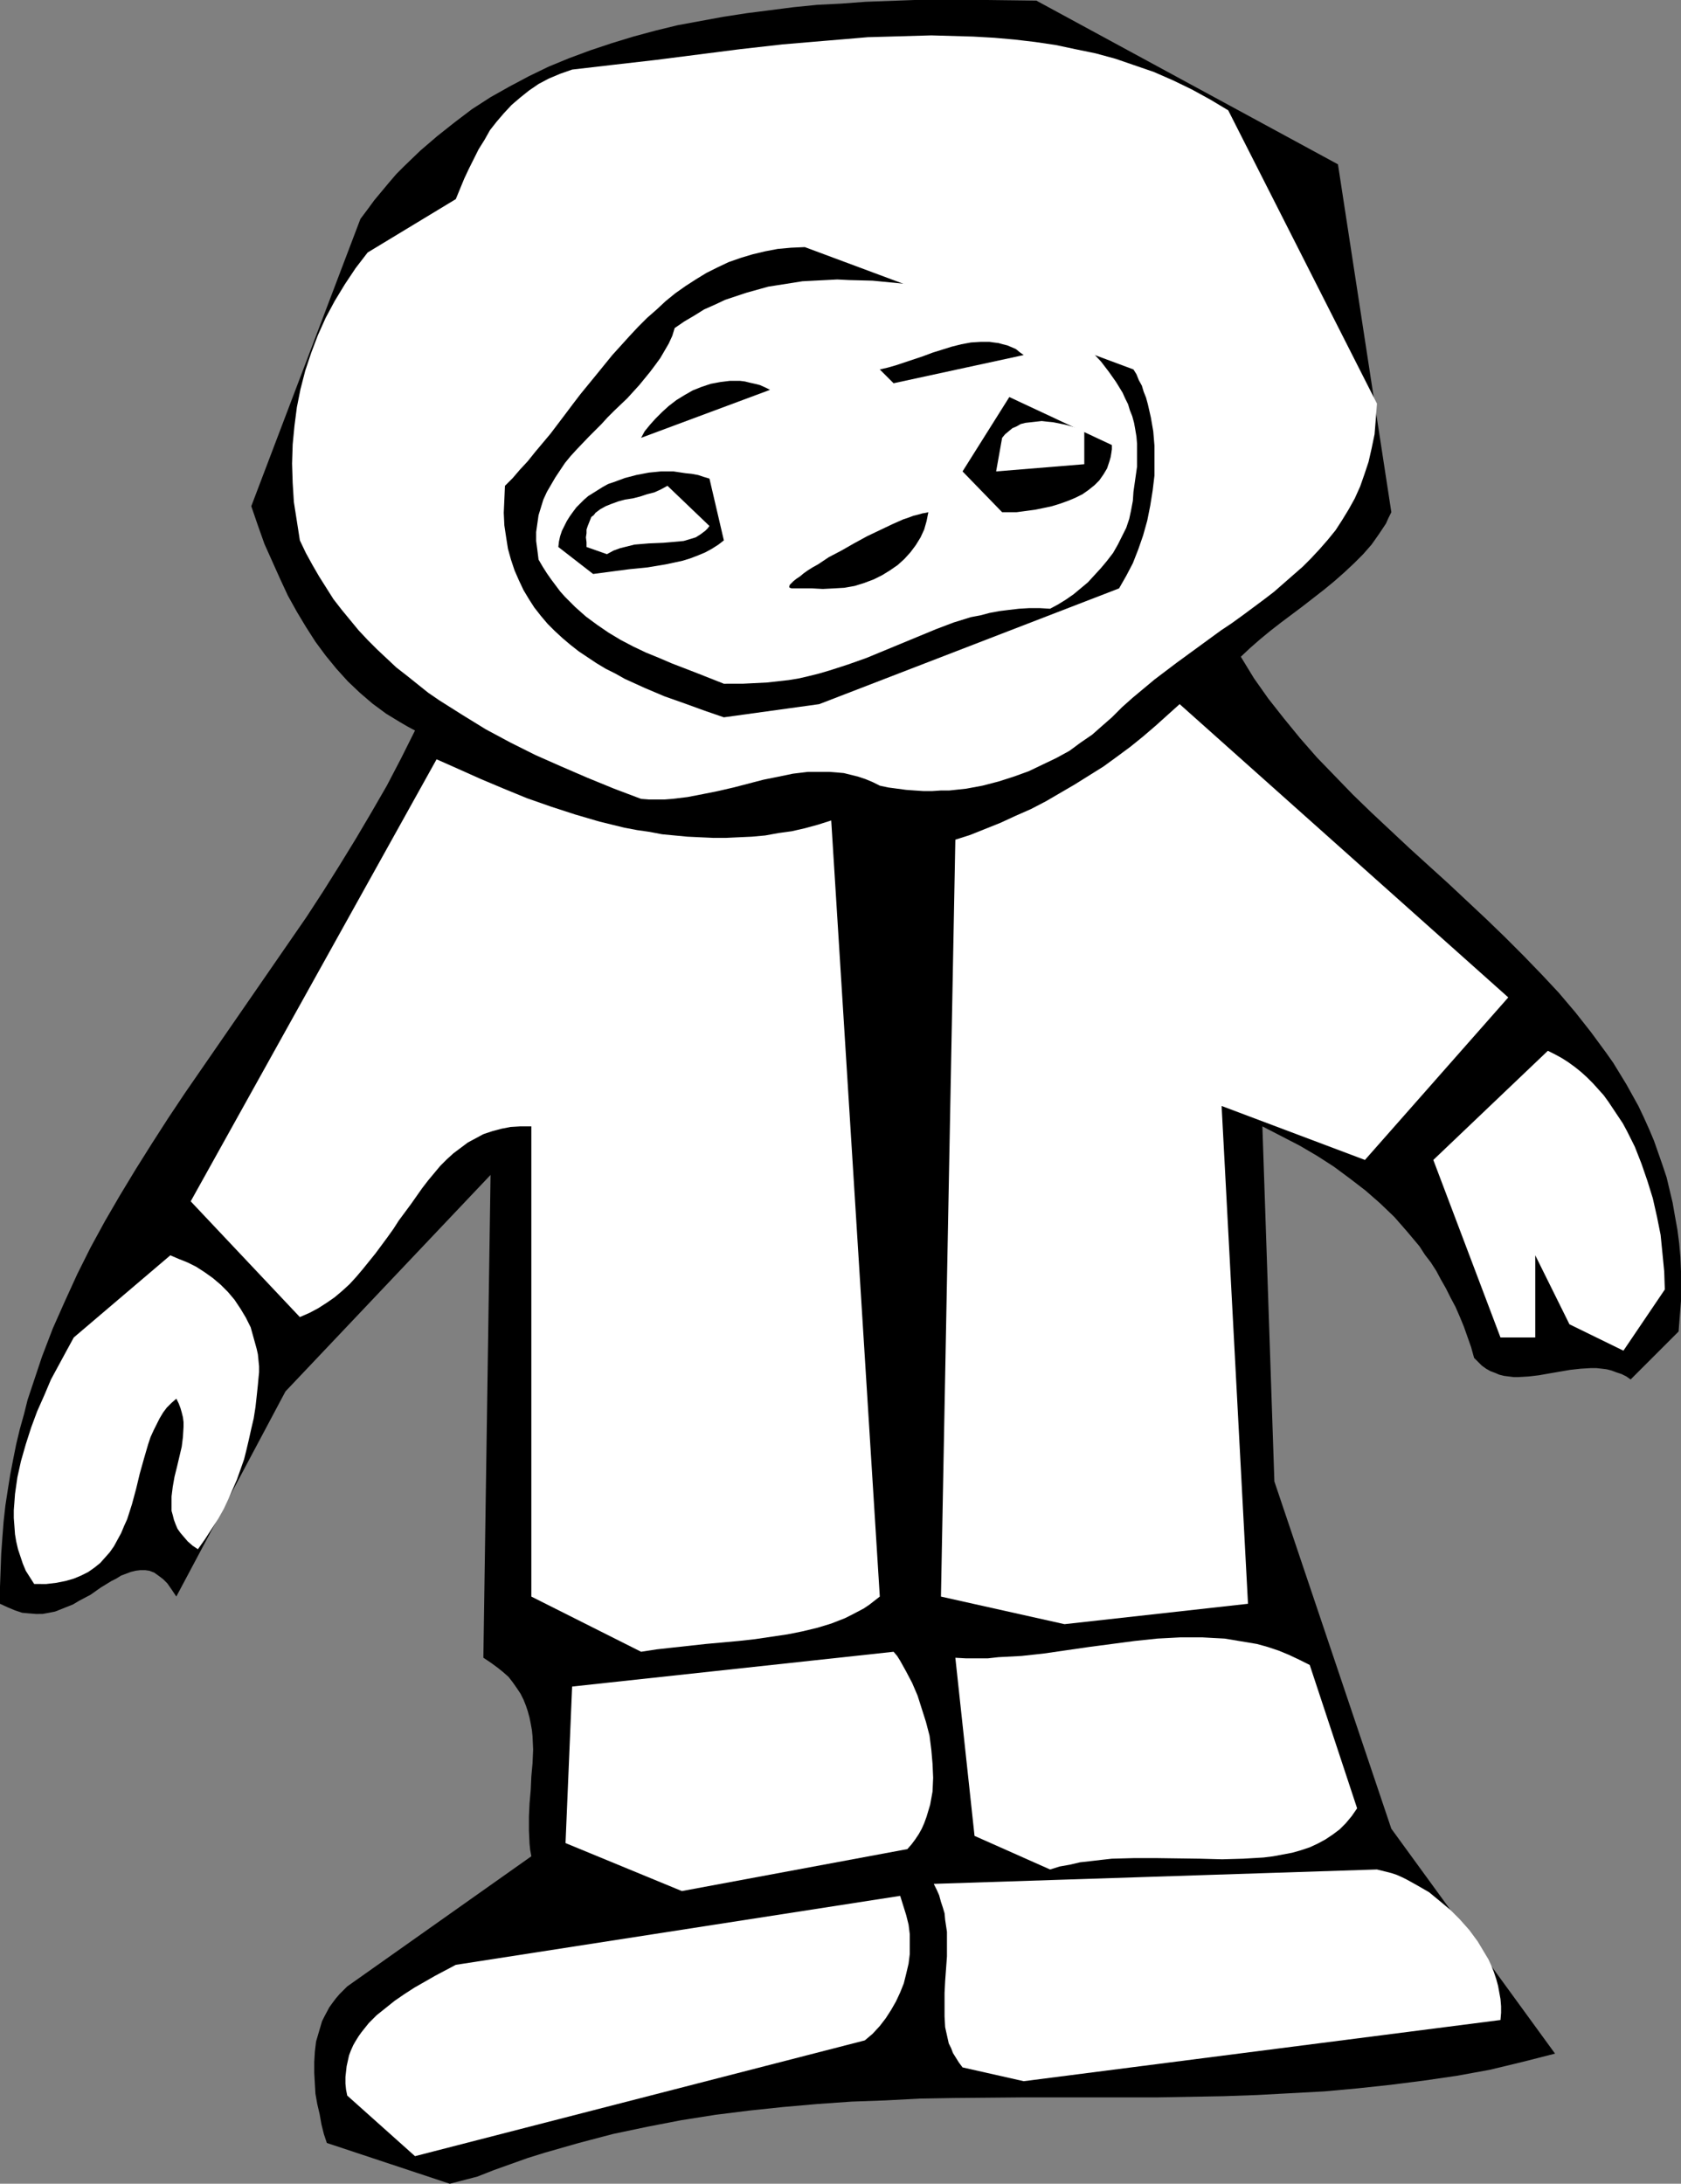
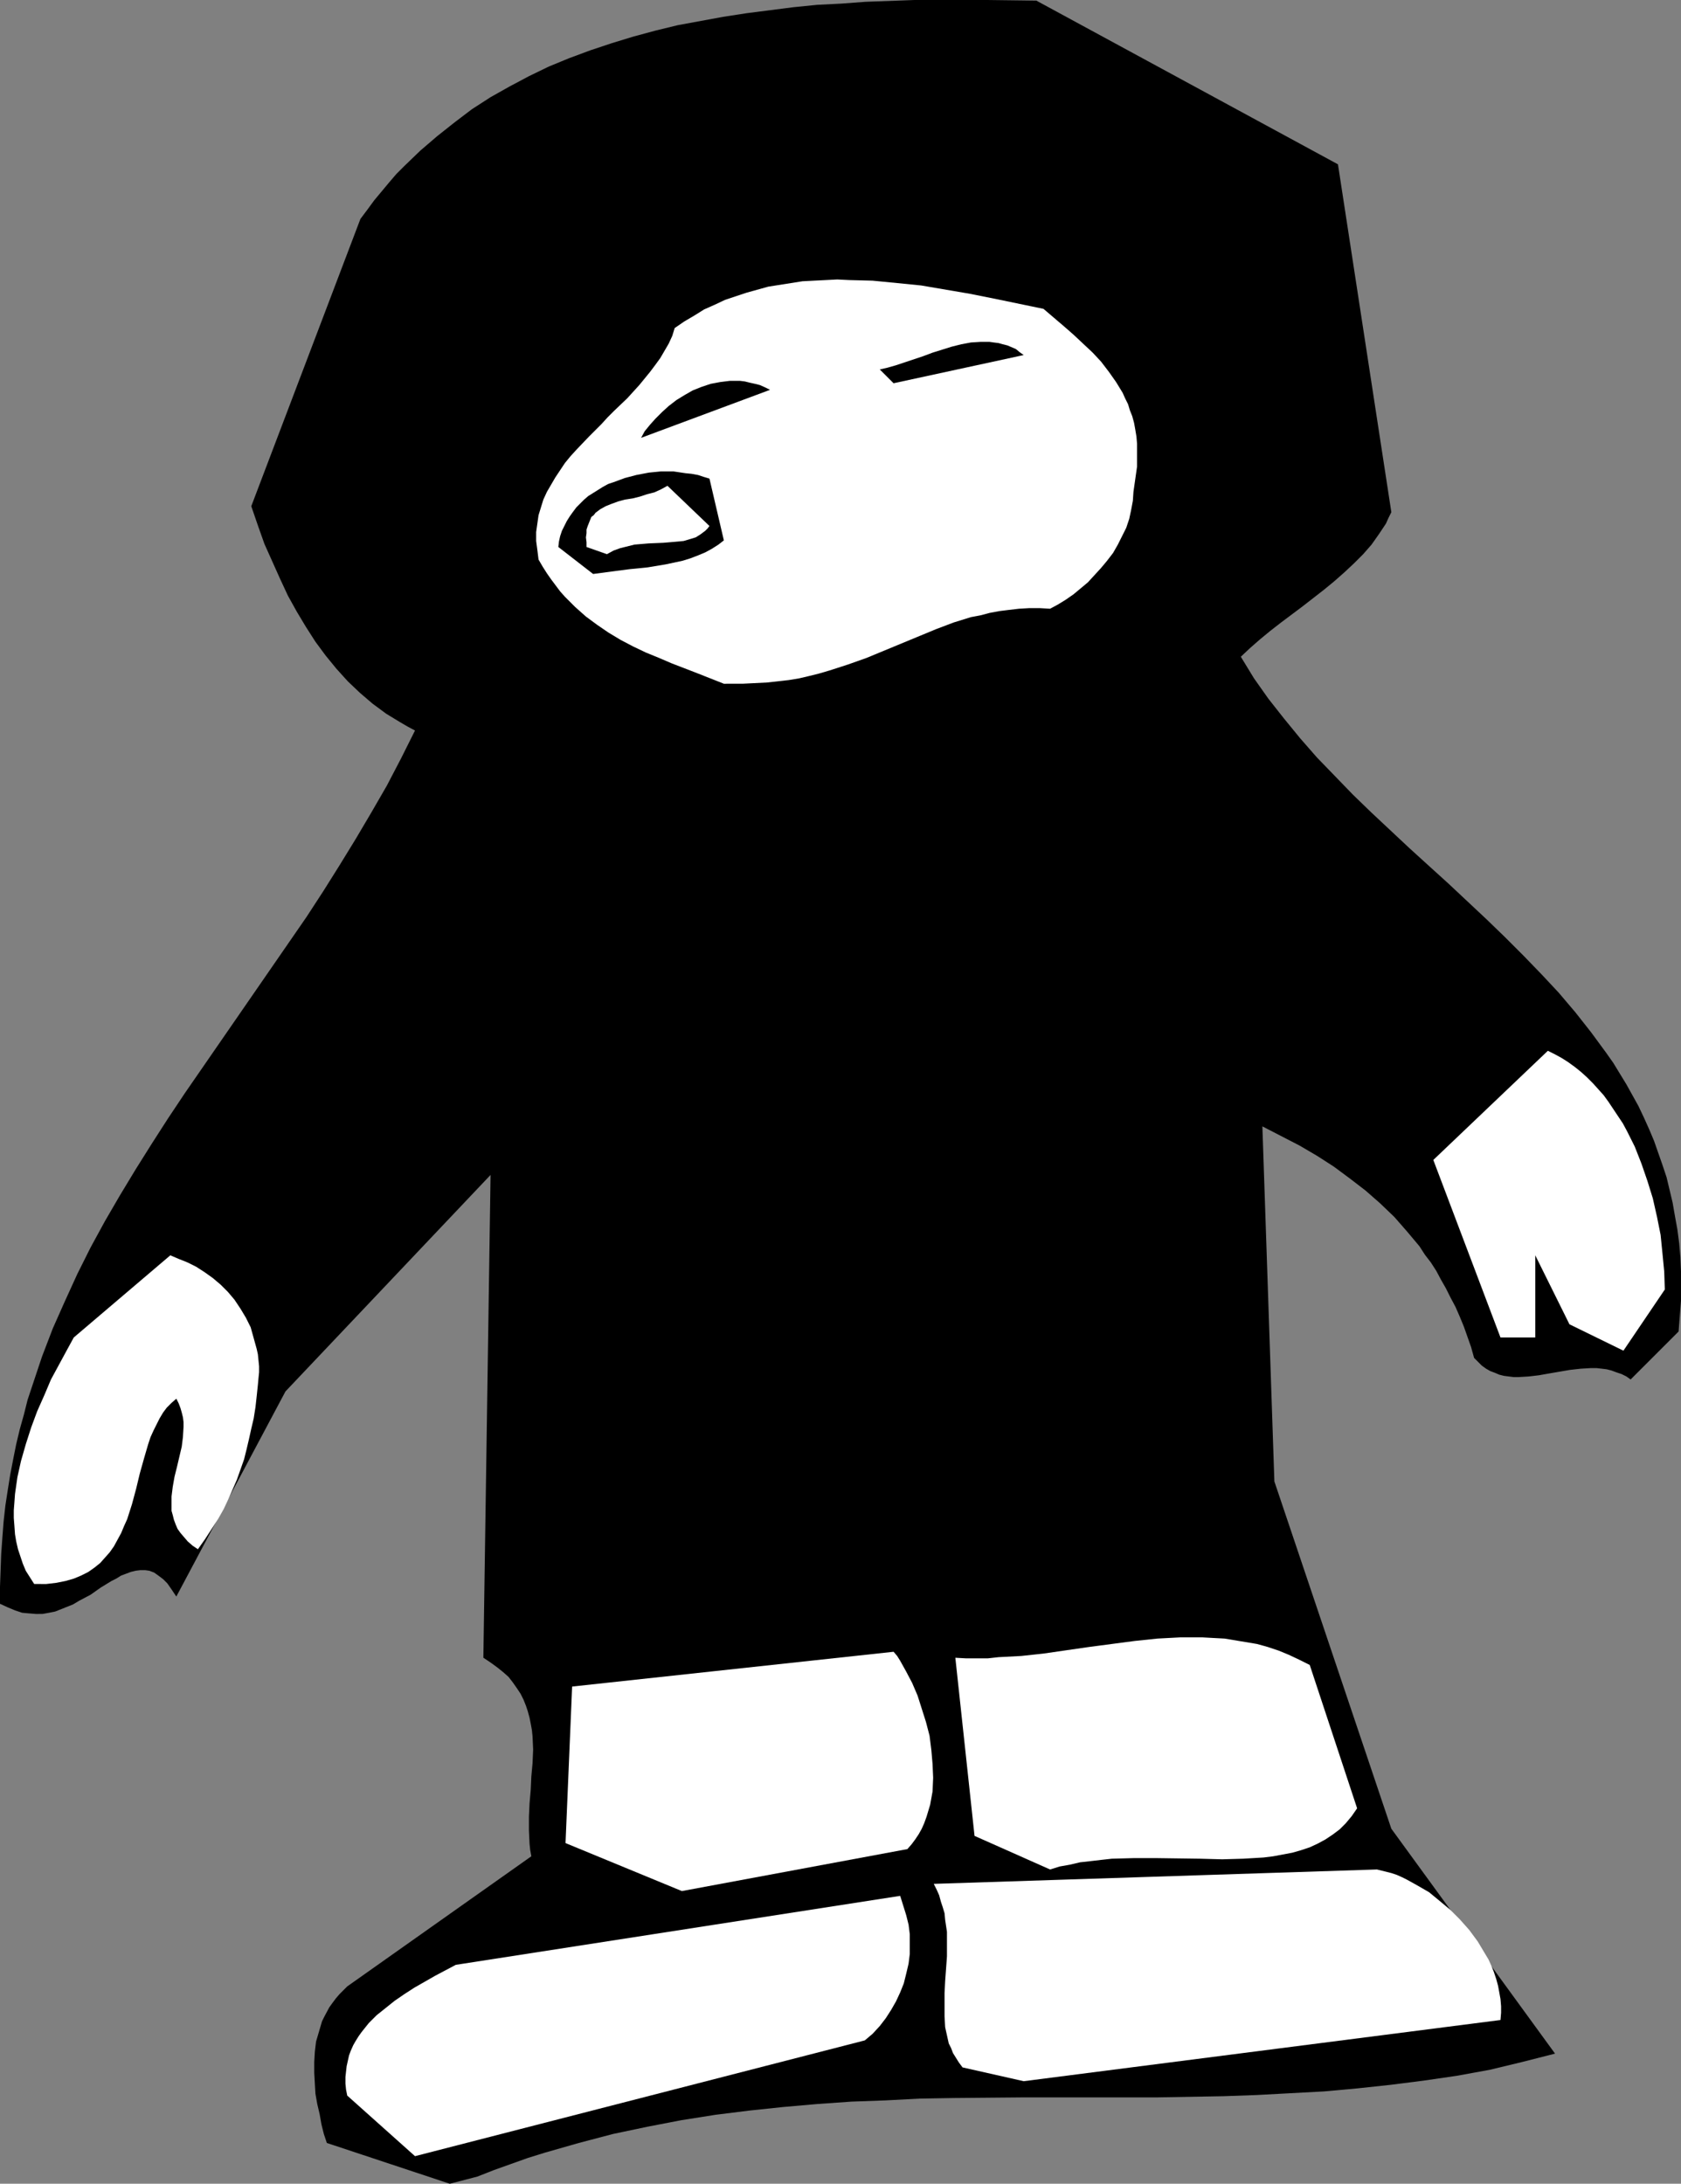
<svg xmlns="http://www.w3.org/2000/svg" xmlns:ns1="http://sodipodi.sourceforge.net/DTD/sodipodi-0.dtd" xmlns:ns2="http://www.inkscape.org/namespaces/inkscape" version="1.0" width="119.832mm" height="155.668mm" id="svg19" ns1:docname="Eskimo 1.wmf">
  <rect width="100%" height="100%" fill="#808080" stroke="none" />
  <ns1:namedview id="namedview19" pagecolor="#ffffff" bordercolor="#000000" borderopacity="0.25" ns2:showpageshadow="2" ns2:pageopacity="0.0" ns2:pagecheckerboard="0" ns2:deskcolor="#d1d1d1" ns2:document-units="mm" />
  <defs id="defs1">
    <pattern id="WMFhbasepattern" patternUnits="userSpaceOnUse" width="6" height="6" x="0" y="0" />
  </defs>
  <path style="fill:#000000;fill-opacity:1;fill-rule:evenodd;stroke:none" d="m 121.185,588.353 -33.124,-10.988 -0.808,-2.424 -0.646,-2.585 -0.485,-2.747 -0.646,-2.747 -0.485,-2.747 -0.162,-2.747 -0.162,-2.909 v -2.909 l 0.162,-2.747 0.323,-2.747 0.808,-2.747 0.808,-2.747 0.646,-1.293 1.293,-2.424 0.808,-1.131 0.969,-1.293 0.969,-1.131 0.969,-0.97 1.131,-1.131 v 0 l 49.605,-35.065 -0.323,-1.778 -0.162,-1.616 -0.162,-3.555 v -3.717 l 0.162,-3.555 0.323,-3.717 0.162,-3.555 0.323,-3.555 0.162,-3.717 -0.162,-3.555 -0.162,-1.616 -0.323,-1.778 -0.323,-1.616 -0.485,-1.778 -0.485,-1.454 -0.646,-1.616 -0.808,-1.616 -0.969,-1.454 -1.131,-1.616 -1.131,-1.454 -1.454,-1.293 -1.616,-1.293 -1.777,-1.293 -1.939,-1.293 1.939,-130.081 -55.26,58.334 -29.407,55.264 -1.293,-1.939 -1.131,-1.616 -1.131,-1.131 -1.293,-0.97 -1.131,-0.808 -1.293,-0.485 -1.131,-0.162 h -1.293 l -1.293,0.162 -1.293,0.323 -1.293,0.485 -1.293,0.485 -1.293,0.808 -1.293,0.646 -2.908,1.778 -2.747,1.939 -3.07,1.616 -1.616,0.97 -1.616,0.646 -1.616,0.646 -1.616,0.646 -1.616,0.323 -1.777,0.323 H 9.695 L 7.756,434.68 5.978,434.519 4.039,433.872 2.101,433.064 0,432.095 v -4.525 l 0.162,-4.525 0.162,-4.363 0.323,-4.525 0.323,-4.201 0.485,-4.363 0.646,-4.201 0.646,-4.04 0.808,-4.201 0.808,-4.04 0.969,-4.04 1.131,-4.04 0.969,-3.878 1.293,-3.878 1.293,-3.878 1.293,-3.878 2.908,-7.595 3.232,-7.272 3.393,-7.433 3.555,-7.11 3.878,-7.11 4.039,-6.948 4.201,-6.948 4.363,-6.948 4.363,-6.787 4.524,-6.787 9.372,-13.574 9.372,-13.574 9.372,-13.574 4.686,-6.787 4.524,-6.948 4.363,-6.948 4.363,-7.11 4.201,-7.11 4.201,-7.272 3.878,-7.433 3.716,-7.433 -2.101,-1.131 -1.939,-1.131 -3.716,-2.262 -3.716,-2.747 -3.393,-2.909 -3.232,-3.07 -3.07,-3.393 -2.908,-3.555 -2.747,-3.717 -2.585,-4.04 -2.424,-4.04 -2.424,-4.363 -2.101,-4.525 -2.101,-4.686 -2.101,-4.686 -1.777,-5.009 -1.777,-5.171 29.407,-77.402 1.939,-2.585 1.777,-2.424 4.04,-4.848 1.939,-2.262 2.101,-2.101 4.363,-4.201 4.524,-3.878 4.686,-3.717 4.686,-3.555 5.009,-3.232 5.171,-2.909 5.171,-2.747 5.332,-2.585 5.494,-2.262 5.655,-2.101 5.817,-1.939 5.817,-1.778 5.978,-1.616 5.978,-1.454 6.14,-1.131 6.14,-1.131 6.302,-0.97 6.302,-0.808 6.302,-0.808 6.463,-0.646 6.463,-0.323 6.463,-0.485 L 246.409,0 h 6.463 13.088 l 13.25,0.162 81.275,44.114 14.381,93.723 -0.808,1.616 -0.646,1.454 -1.939,2.909 -1.939,2.747 -2.262,2.585 -2.424,2.424 -2.585,2.424 -2.747,2.424 -2.747,2.262 -5.817,4.525 -5.817,4.363 -2.908,2.262 -2.747,2.262 -2.585,2.262 -2.585,2.424 1.777,2.909 1.777,2.909 1.939,2.747 1.939,2.747 4.201,5.333 4.363,5.333 4.524,5.171 4.847,5.009 4.847,5.009 5.009,4.848 10.18,9.534 5.332,4.848 5.171,4.686 10.341,9.695 5.009,4.848 4.847,4.848 4.847,5.009 4.686,5.009 4.524,5.333 4.201,5.333 4.039,5.494 1.939,2.747 1.777,2.909 1.777,2.909 1.616,2.909 1.616,2.909 1.454,3.07 1.454,3.232 1.293,3.07 1.131,3.232 1.131,3.232 1.131,3.393 0.808,3.393 0.808,3.393 0.646,3.717 0.646,3.555 0.485,3.717 0.323,3.717 0.162,3.878 v 3.878 4.04 l -0.323,4.04 -0.323,4.201 -12.926,12.927 -1.131,-0.808 -1.293,-0.646 -1.454,-0.485 -1.293,-0.485 -1.293,-0.323 -1.293,-0.162 -1.454,-0.162 h -1.454 l -2.747,0.162 -2.908,0.323 -5.655,0.97 -2.747,0.485 -2.747,0.323 -2.747,0.162 h -1.293 l -1.293,-0.162 -1.293,-0.162 -1.293,-0.323 -1.131,-0.485 -1.293,-0.485 -1.131,-0.646 -1.131,-0.808 -0.969,-0.97 -1.131,-1.131 -0.808,-2.909 -1.939,-5.494 -1.131,-2.747 -1.131,-2.585 -1.293,-2.424 -1.293,-2.585 -1.293,-2.262 -1.293,-2.424 -1.454,-2.262 -1.616,-2.101 -1.454,-2.262 -3.393,-4.04 -3.393,-3.878 -3.878,-3.717 -3.878,-3.393 -4.201,-3.232 -4.363,-3.232 -4.524,-2.909 -4.686,-2.747 -5.009,-2.585 -5.009,-2.585 3.232,95.662 31.508,93.561 44.111,60.597 -8.887,2.262 -8.725,2.101 -8.887,1.616 -8.887,1.293 -8.887,1.131 -9.048,0.97 -8.887,0.808 -9.048,0.485 -9.048,0.485 -9.048,0.323 -9.048,0.162 -9.048,0.162 h -18.097 -18.258 l -18.259,0.162 -9.21,0.162 -9.21,0.485 -9.048,0.323 -9.21,0.646 -9.21,0.808 -9.21,0.97 -9.048,1.131 -9.21,1.454 -9.21,1.778 -9.21,1.939 -9.21,2.424 -4.524,1.293 -4.524,1.293 -4.686,1.454 -4.524,1.616 -4.524,1.616 -4.524,1.778 z" id="path1" />
  <path style="fill:#ffffff;fill-opacity:1;fill-rule:evenodd;stroke:none" d="m 111.813,580.92 -18.258,-16.321 -0.323,-1.616 -0.162,-1.616 v -1.778 l 0.162,-1.454 0.162,-1.454 0.323,-1.454 0.323,-1.454 0.485,-1.293 0.646,-1.454 0.646,-1.131 0.808,-1.293 0.808,-1.131 1.939,-2.424 2.101,-2.101 2.424,-1.939 2.424,-1.939 2.585,-1.778 2.747,-1.778 5.655,-3.232 2.747,-1.454 2.747,-1.454 119.731,-18.583 0.808,2.585 0.808,2.585 0.646,2.585 0.323,2.585 v 2.747 2.585 l -0.323,2.585 -0.646,2.747 -0.646,2.585 -0.969,2.424 -1.131,2.424 -1.293,2.262 -1.454,2.262 -1.616,2.101 -1.939,2.101 -2.101,1.778 z" id="path2" />
  <path style="fill:#ffffff;fill-opacity:1;fill-rule:evenodd;stroke:none" d="m 275.816,560.721 -16.481,-3.717 -0.969,-1.293 -0.808,-1.293 -0.808,-1.293 -0.485,-1.293 -0.646,-1.293 -0.323,-1.454 -0.323,-1.454 -0.323,-1.454 -0.162,-2.909 v -3.232 -3.07 l 0.162,-3.232 0.485,-6.625 v -3.232 -3.393 l -0.485,-3.232 -0.162,-1.778 -0.485,-1.616 -0.485,-1.454 -0.485,-1.778 -0.646,-1.454 -0.808,-1.616 119.407,-3.878 1.293,0.323 1.293,0.323 1.293,0.323 1.454,0.485 1.454,0.646 1.293,0.646 2.908,1.616 3.07,1.778 2.747,2.262 2.908,2.424 2.585,2.585 2.585,2.909 2.262,3.07 0.969,1.616 0.969,1.616 0.969,1.616 0.808,1.778 0.646,1.616 0.646,1.939 0.485,1.778 0.323,1.778 0.323,1.778 0.162,1.939 v 1.778 l -0.162,1.939 z" id="path3" />
  <path style="fill:#ffffff;fill-opacity:1;fill-rule:evenodd;stroke:none" d="m 183.716,509.497 -31.346,-12.927 1.777,-42.175 86.607,-9.372 0.969,1.131 0.808,1.293 1.616,2.909 1.616,3.07 1.454,3.393 1.131,3.555 1.131,3.555 0.969,3.717 0.485,3.878 0.323,3.717 0.162,3.717 -0.162,3.717 -0.323,1.778 -0.323,1.778 -0.485,1.616 -0.485,1.616 -0.646,1.778 -0.646,1.454 -0.808,1.454 -0.969,1.454 -0.969,1.293 -1.131,1.293 z" id="path4" />
  <path style="fill:#ffffff;fill-opacity:1;fill-rule:evenodd;stroke:none" d="m 282.926,503.68 -20.359,-9.049 -5.171,-47.993 2.908,0.162 h 2.908 2.908 l 2.908,-0.323 6.14,-0.323 5.978,-0.646 12.28,-1.778 6.14,-0.808 6.14,-0.808 6.14,-0.646 6.14,-0.323 h 2.908 3.07 l 2.908,0.162 3.07,0.162 2.908,0.485 2.908,0.485 2.908,0.485 2.908,0.808 2.908,0.97 2.747,1.131 2.747,1.293 2.908,1.454 12.765,38.62 -1.454,2.101 -1.616,1.939 -1.616,1.616 -1.939,1.454 -1.939,1.293 -2.101,1.131 -2.101,0.97 -2.424,0.808 -2.262,0.646 -2.585,0.485 -2.585,0.485 -2.585,0.323 -2.747,0.162 -2.747,0.162 -5.655,0.162 -5.978,-0.162 -11.795,-0.162 h -5.978 l -5.978,0.162 -2.908,0.323 -2.747,0.323 -2.908,0.323 -2.747,0.646 -2.747,0.485 z" id="path5" />
-   <path style="fill:#ffffff;fill-opacity:1;fill-rule:evenodd;stroke:none" d="M 172.729,445.022 143.16,430.156 V 303.468 h -2.908 l -2.747,0.162 -2.424,0.485 -2.424,0.646 -2.424,0.808 -2.101,1.131 -2.101,1.131 -1.939,1.454 -1.939,1.454 -1.777,1.616 -1.777,1.778 -1.616,1.939 -1.616,1.939 -1.616,2.101 -3.07,4.363 -3.232,4.363 -1.454,2.262 -1.616,2.262 -3.232,4.363 -3.393,4.201 -1.777,2.101 -1.777,1.939 -1.939,1.778 -2.101,1.778 -2.101,1.454 -2.262,1.454 -2.424,1.293 -2.585,1.131 -29.407,-31.187 66.248,-119.093 5.817,2.585 6.14,2.747 6.14,2.585 6.302,2.585 6.463,2.262 6.463,2.101 6.625,1.939 6.625,1.616 3.393,0.646 3.393,0.485 3.393,0.646 3.393,0.323 3.393,0.323 3.393,0.162 3.555,0.162 h 3.555 l 3.393,-0.162 3.555,-0.162 3.555,-0.323 3.555,-0.646 3.555,-0.485 3.555,-0.808 3.555,-0.97 3.555,-1.131 13.088,209.099 -1.454,1.131 -1.454,1.131 -1.454,0.97 -3.393,1.778 -1.616,0.808 -3.716,1.454 -3.716,1.131 -4.039,0.97 -4.039,0.808 -4.363,0.646 -4.363,0.646 -4.363,0.485 -8.887,0.808 -8.887,0.97 -4.363,0.485 z" id="path6" />
-   <path style="fill:#ffffff;fill-opacity:1;fill-rule:evenodd;stroke:none" d="m 286.804,437.589 -33.285,-7.433 3.878,-203.928 4.04,-1.293 4.039,-1.616 4.039,-1.616 4.201,-1.939 4.039,-1.778 4.039,-2.101 3.878,-2.262 3.878,-2.262 3.878,-2.424 3.878,-2.424 3.555,-2.585 3.716,-2.747 3.393,-2.747 3.393,-2.909 3.232,-2.909 3.232,-2.909 88.546,79.018 -38.618,43.791 -38.618,-14.543 7.11,134.121 z" id="path7" />
  <path style="fill:#ffffff;fill-opacity:1;fill-rule:evenodd;stroke:none" d="m 9.21,426.762 -1.131,-1.778 -1.131,-1.778 -0.808,-1.939 -0.646,-1.939 -0.646,-1.939 -0.485,-2.101 -0.323,-1.939 -0.162,-2.262 -0.162,-2.101 v -2.101 l 0.162,-2.101 0.162,-2.262 0.323,-2.262 0.323,-2.262 0.969,-4.363 1.293,-4.525 1.454,-4.525 1.616,-4.363 1.939,-4.363 1.777,-4.201 2.101,-3.878 2.101,-3.878 1.939,-3.555 26.014,-22.138 2.262,0.97 2.424,0.97 2.262,1.131 2.262,1.454 2.262,1.616 2.101,1.778 1.939,1.939 1.777,2.101 1.616,2.424 1.454,2.424 1.293,2.585 0.808,2.909 0.808,2.909 0.323,1.454 0.162,1.616 0.162,1.616 v 1.616 l -0.162,1.616 -0.162,1.778 -0.323,3.07 -0.323,2.909 -0.485,3.07 -0.646,2.747 -0.646,2.909 -0.646,2.747 -0.646,2.585 -0.969,2.747 -0.969,2.747 -1.131,2.585 -1.131,2.585 -1.293,2.747 -1.454,2.585 -1.777,2.747 -1.777,2.747 -1.939,2.747 -1.454,-0.97 -1.293,-1.131 -0.969,-1.131 -0.969,-1.131 -0.808,-1.131 -0.485,-1.131 -0.485,-1.293 -0.323,-1.293 -0.323,-1.131 v -1.293 -1.293 -1.293 l 0.323,-2.585 0.485,-2.747 0.646,-2.585 0.646,-2.747 0.646,-2.747 0.323,-2.585 0.162,-2.747 v -1.293 l -0.162,-1.293 -0.323,-1.293 -0.323,-1.131 -0.485,-1.293 -0.646,-1.293 -1.293,1.131 -1.293,1.293 -0.969,1.293 -0.969,1.616 -0.808,1.616 -0.808,1.616 -0.808,1.778 -0.646,1.939 -1.131,3.878 -1.131,4.04 -0.969,4.04 -1.131,4.201 -1.293,4.04 -0.808,1.778 -0.808,1.939 -0.969,1.778 -0.969,1.778 -1.131,1.616 -1.293,1.454 -1.293,1.454 -1.616,1.293 -1.616,1.131 -1.939,0.97 -1.939,0.808 -2.262,0.646 -2.424,0.485 -2.747,0.323 z" id="path8" />
  <path style="fill:#ffffff;fill-opacity:1;fill-rule:evenodd;stroke:none" d="m 437.396,363.903 -14.542,-7.11 -9.21,-18.583 v 22.138 h -9.372 l -18.097,-47.831 30.862,-29.41 1.939,0.97 1.777,0.97 1.777,1.131 1.777,1.293 1.616,1.293 1.616,1.454 1.616,1.616 1.454,1.616 1.454,1.616 1.293,1.778 1.293,1.939 1.293,1.939 1.293,1.939 1.131,2.101 2.101,4.201 1.777,4.525 1.616,4.686 1.454,4.686 1.131,5.009 0.969,4.848 0.485,4.848 0.485,5.009 0.162,4.848 z" id="path9" />
-   <path style="fill:#ffffff;fill-opacity:1;fill-rule:evenodd;stroke:none" d="m 172.729,215.239 -7.271,-2.747 -7.109,-2.909 -7.11,-3.07 -6.948,-3.07 -6.786,-3.393 -6.625,-3.555 -6.302,-3.878 -3.07,-1.939 -3.07,-1.939 -3.07,-2.101 -5.655,-4.525 -2.908,-2.262 -2.585,-2.424 -2.585,-2.424 -2.585,-2.585 -2.424,-2.585 -2.262,-2.747 -2.262,-2.747 -2.262,-2.909 -1.939,-3.07 -1.939,-3.07 -1.777,-3.07 -1.777,-3.232 -1.616,-3.393 -0.808,-5.171 -0.808,-5.171 -0.323,-5.171 -0.162,-5.171 0.162,-5.171 0.485,-5.009 0.646,-5.009 0.969,-4.848 1.293,-5.009 1.616,-4.848 1.777,-4.686 2.101,-4.686 2.424,-4.525 2.747,-4.525 2.908,-4.363 1.616,-2.101 1.616,-2.101 23.752,-14.382 2.262,-5.494 1.293,-2.747 1.293,-2.585 1.293,-2.585 1.616,-2.585 1.454,-2.585 1.777,-2.262 1.939,-2.262 2.101,-2.262 2.262,-1.939 2.424,-1.939 2.585,-1.778 2.747,-1.454 3.07,-1.293 3.232,-1.131 11.149,-1.293 11.311,-1.293 22.783,-2.909 11.472,-1.293 11.472,-0.97 5.817,-0.485 5.655,-0.485 5.817,-0.162 5.655,-0.162 5.655,-0.162 5.655,0.162 5.655,0.162 5.655,0.323 5.494,0.485 5.494,0.646 5.494,0.808 5.332,1.131 5.494,1.131 5.332,1.454 5.171,1.778 5.171,1.778 5.171,2.262 5.009,2.424 5.009,2.747 4.847,2.909 40.072,79.018 -0.323,4.201 -0.323,4.04 -0.808,3.878 -0.808,3.555 -1.131,3.393 -1.131,3.232 -1.454,3.232 -1.616,2.909 -1.777,2.909 -1.777,2.747 -2.101,2.585 -2.262,2.585 -2.262,2.424 -2.262,2.262 -2.585,2.262 -2.585,2.262 -2.585,2.262 -2.747,2.101 -5.655,4.201 -2.908,2.101 -2.908,1.939 -5.978,4.363 -5.978,4.363 -5.978,4.525 -2.908,2.424 -2.908,2.424 -2.908,2.585 -2.747,2.747 -2.585,2.262 -2.747,2.424 -3.07,2.101 -3.07,2.262 -3.555,1.939 -3.716,1.778 -3.716,1.778 -4.039,1.454 -4.039,1.293 -4.363,1.131 -4.363,0.808 -4.524,0.485 h -2.262 l -2.424,0.162 h -2.262 l -2.424,-0.162 -2.262,-0.162 -2.424,-0.323 -2.424,-0.323 -2.262,-0.485 -1.939,-0.97 -1.939,-0.808 -1.939,-0.646 -1.939,-0.485 -1.939,-0.485 -1.777,-0.162 -2.101,-0.162 h -1.939 -1.939 -1.939 l -4.039,0.485 -3.878,0.808 -4.039,0.808 -8.079,2.101 -4.201,0.97 -4.039,0.808 -4.201,0.808 -4.039,0.485 -2.101,0.162 h -2.101 -2.101 z" id="path10" />
  <path style="fill:#000000;fill-opacity:1;fill-rule:evenodd;stroke:none" d="m 195.027,193.263 -5.171,-1.778 -5.332,-1.939 -5.494,-1.939 -5.332,-2.262 -5.332,-2.424 -2.585,-1.454 -2.585,-1.293 -2.424,-1.454 -2.424,-1.616 -2.424,-1.616 -2.262,-1.778 -2.101,-1.778 -2.101,-1.939 -1.939,-1.939 -1.777,-2.101 -1.777,-2.262 -1.454,-2.262 -1.454,-2.424 -1.293,-2.747 -1.131,-2.585 -0.969,-2.909 -0.808,-2.909 -0.485,-3.07 -0.485,-3.232 -0.162,-3.393 0.162,-3.555 0.162,-3.717 2.101,-2.101 1.939,-2.262 2.101,-2.262 1.939,-2.424 4.201,-5.009 4.039,-5.333 1.939,-2.585 2.101,-2.747 4.363,-5.333 4.201,-5.171 4.686,-5.171 2.262,-2.424 2.424,-2.424 2.585,-2.262 2.424,-2.262 2.585,-2.101 2.747,-1.939 2.747,-1.778 2.908,-1.778 2.908,-1.454 3.07,-1.454 3.232,-1.131 3.232,-0.97 3.393,-0.808 3.393,-0.646 3.555,-0.323 3.716,-0.162 88.546,32.965 0.808,1.293 0.646,1.616 0.808,1.454 0.485,1.616 0.646,1.616 0.485,1.778 0.808,3.555 0.646,3.717 0.323,3.878 v 4.04 4.04 l -0.485,4.04 -0.646,4.04 -0.808,4.04 -1.131,4.04 -1.293,3.717 -1.454,3.717 -1.777,3.393 -1.939,3.393 -80.79,31.187 z" id="path11" />
  <path style="fill:#ffffff;fill-opacity:1;fill-rule:evenodd;stroke:none" d="m 195.027,184.214 -6.948,-2.747 -7.109,-2.747 -3.393,-1.454 -3.555,-1.454 -3.393,-1.616 -3.393,-1.778 -3.232,-1.939 -3.07,-2.101 -3.07,-2.262 -2.908,-2.585 -2.747,-2.747 -1.293,-1.454 -2.424,-3.232 -1.131,-1.616 -1.131,-1.778 -1.131,-1.939 -0.323,-2.585 -0.323,-2.424 v -2.424 l 0.323,-2.262 0.323,-2.262 0.646,-2.101 0.646,-2.101 0.969,-2.101 1.131,-1.939 1.131,-1.939 1.293,-1.939 1.293,-1.939 1.454,-1.778 1.616,-1.778 3.393,-3.555 3.393,-3.393 1.616,-1.778 1.777,-1.778 3.555,-3.393 3.232,-3.555 1.454,-1.778 1.454,-1.778 1.454,-1.939 1.293,-1.778 1.131,-1.939 1.131,-1.939 0.969,-2.101 0.646,-2.101 2.585,-1.778 2.747,-1.616 2.585,-1.616 2.908,-1.293 2.747,-1.293 2.908,-0.97 2.908,-0.97 2.908,-0.808 2.908,-0.808 3.07,-0.485 3.07,-0.485 3.07,-0.485 3.07,-0.162 3.232,-0.162 3.07,-0.162 3.232,0.162 6.302,0.162 6.625,0.646 6.463,0.646 6.625,1.131 6.625,1.131 6.463,1.293 13.25,2.747 5.494,4.686 2.585,2.262 2.585,2.424 2.585,2.424 2.262,2.424 2.101,2.747 1.939,2.747 1.777,2.909 0.646,1.454 0.808,1.616 0.485,1.616 0.646,1.616 0.485,1.778 0.323,1.778 0.323,1.939 0.162,1.939 v 1.939 2.101 2.101 l -0.323,2.262 -0.323,2.262 -0.323,2.262 -0.162,2.424 -0.485,2.585 -0.485,2.262 -0.808,2.424 -1.131,2.262 -1.131,2.262 -1.293,2.262 -1.616,2.101 -1.616,1.939 -1.777,1.939 -1.777,1.939 -1.939,1.616 -1.939,1.616 -2.101,1.454 -2.101,1.293 -2.101,1.131 -2.747,-0.162 h -2.908 l -2.747,0.162 -2.747,0.323 -2.585,0.323 -2.585,0.485 -2.424,0.646 -2.585,0.485 -4.686,1.454 -4.686,1.778 -4.686,1.939 -4.686,1.939 -4.686,1.939 -4.686,1.939 -5.009,1.778 -5.009,1.616 -2.747,0.808 -2.585,0.646 -2.747,0.646 -2.908,0.485 -2.908,0.323 -2.908,0.323 -3.232,0.162 -3.232,0.162 z" id="path12" />
-   <path style="fill:#000000;fill-opacity:1;fill-rule:evenodd;stroke:none" d="m 213.285,158.521 -0.485,-0.162 -0.162,-0.162 v -0.162 l 0.162,-0.485 0.485,-0.485 0.485,-0.485 0.808,-0.646 0.969,-0.646 0.969,-0.808 1.131,-0.808 1.293,-0.808 1.454,-0.808 1.454,-0.97 1.454,-0.97 3.393,-1.778 3.393,-1.939 3.555,-1.939 3.393,-1.616 3.393,-1.616 1.454,-0.646 1.454,-0.646 1.454,-0.485 1.293,-0.485 1.293,-0.323 1.131,-0.323 0.969,-0.162 0.646,-0.162 -0.485,2.424 -0.646,2.262 -0.969,2.101 -1.293,2.101 -1.454,1.939 -1.616,1.778 -1.777,1.616 -2.101,1.454 -2.101,1.293 -2.262,1.131 -2.585,0.97 -2.585,0.808 -2.747,0.485 -2.747,0.162 -3.07,0.162 -2.908,-0.162 z" id="path13" />
  <path style="fill:#000000;fill-opacity:1;fill-rule:evenodd;stroke:none" d="m 159.802,154.643 -9.372,-7.272 0.162,-1.454 0.323,-1.454 0.485,-1.454 0.646,-1.293 0.646,-1.293 0.808,-1.293 0.808,-1.131 0.969,-1.293 0.969,-0.97 1.131,-1.131 1.131,-0.97 1.293,-0.808 1.293,-0.808 1.293,-0.808 1.454,-0.808 1.454,-0.485 3.07,-1.131 3.07,-0.808 3.393,-0.646 3.232,-0.323 h 3.393 l 3.232,0.485 1.616,0.162 1.777,0.323 1.454,0.485 1.616,0.485 3.878,16.644 -1.454,1.131 -1.777,1.131 -1.777,0.97 -1.939,0.808 -2.101,0.808 -2.101,0.646 -2.262,0.485 -2.262,0.485 -4.847,0.808 -4.847,0.485 -5.009,0.646 z" id="path14" />
  <path style="fill:#ffffff;fill-opacity:1;fill-rule:evenodd;stroke:none" d="m 163.519,149.31 -5.494,-1.939 v -1.293 l -0.162,-1.293 0.162,-1.131 v -0.97 l 0.323,-0.97 0.323,-0.808 0.323,-0.808 0.323,-0.808 0.646,-0.485 0.485,-0.646 1.293,-0.97 1.454,-0.808 1.616,-0.646 1.777,-0.646 1.777,-0.485 2.101,-0.323 1.939,-0.485 1.939,-0.646 1.939,-0.485 1.777,-0.808 1.777,-0.97 11.311,10.827 -0.485,0.646 -0.646,0.646 -1.293,0.97 -1.293,0.808 -1.616,0.485 -1.616,0.485 -1.777,0.162 -1.777,0.162 -1.939,0.162 -3.878,0.162 -1.939,0.162 -1.939,0.162 -1.939,0.485 -1.939,0.485 -1.777,0.646 z" id="path15" />
-   <path style="fill:#000000;fill-opacity:1;fill-rule:evenodd;stroke:none" d="m 270,137.999 -10.664,-10.988 12.603,-20.037 27.63,12.927 v 1.131 l -0.162,1.131 -0.162,0.97 -0.323,1.131 -0.646,1.939 -0.969,1.616 -1.131,1.616 -1.293,1.293 -1.616,1.293 -1.616,1.131 -1.939,0.97 -1.939,0.808 -2.262,0.808 -2.101,0.646 -2.262,0.485 -2.424,0.485 -4.847,0.646 z" id="path16" />
  <path style="fill:#ffffff;fill-opacity:1;fill-rule:evenodd;stroke:none" d="m 268.384,127.011 1.616,-9.049 0.808,-0.97 0.969,-0.808 0.969,-0.808 1.131,-0.485 1.131,-0.646 1.293,-0.323 1.454,-0.162 1.454,-0.162 1.454,-0.162 1.454,0.162 1.616,0.162 1.616,0.323 1.616,0.323 1.777,0.485 1.616,0.485 1.777,0.646 v 9.049 z" id="path17" />
  <path style="fill:#000000;fill-opacity:1;fill-rule:evenodd;stroke:none" d="m 172.729,117.962 0.969,-1.778 1.454,-1.778 1.454,-1.616 1.777,-1.778 1.777,-1.616 2.101,-1.616 2.101,-1.293 2.262,-1.293 2.424,-0.97 2.424,-0.808 2.585,-0.485 2.585,-0.323 h 1.293 1.454 l 1.293,0.162 1.293,0.323 1.454,0.323 1.293,0.323 1.454,0.646 1.293,0.646 z" id="path18" />
  <path style="fill:#000000;fill-opacity:1;fill-rule:evenodd;stroke:none" d="m 240.754,103.257 -3.716,-3.717 2.101,-0.485 2.262,-0.646 2.424,-0.808 2.424,-0.808 2.424,-0.808 2.585,-0.97 2.585,-0.808 2.585,-0.808 2.585,-0.646 2.585,-0.485 2.585,-0.162 h 2.424 l 1.131,0.162 1.293,0.162 1.131,0.323 1.293,0.323 1.131,0.485 1.131,0.485 0.969,0.808 1.131,0.808 z" id="path19" />
</svg>